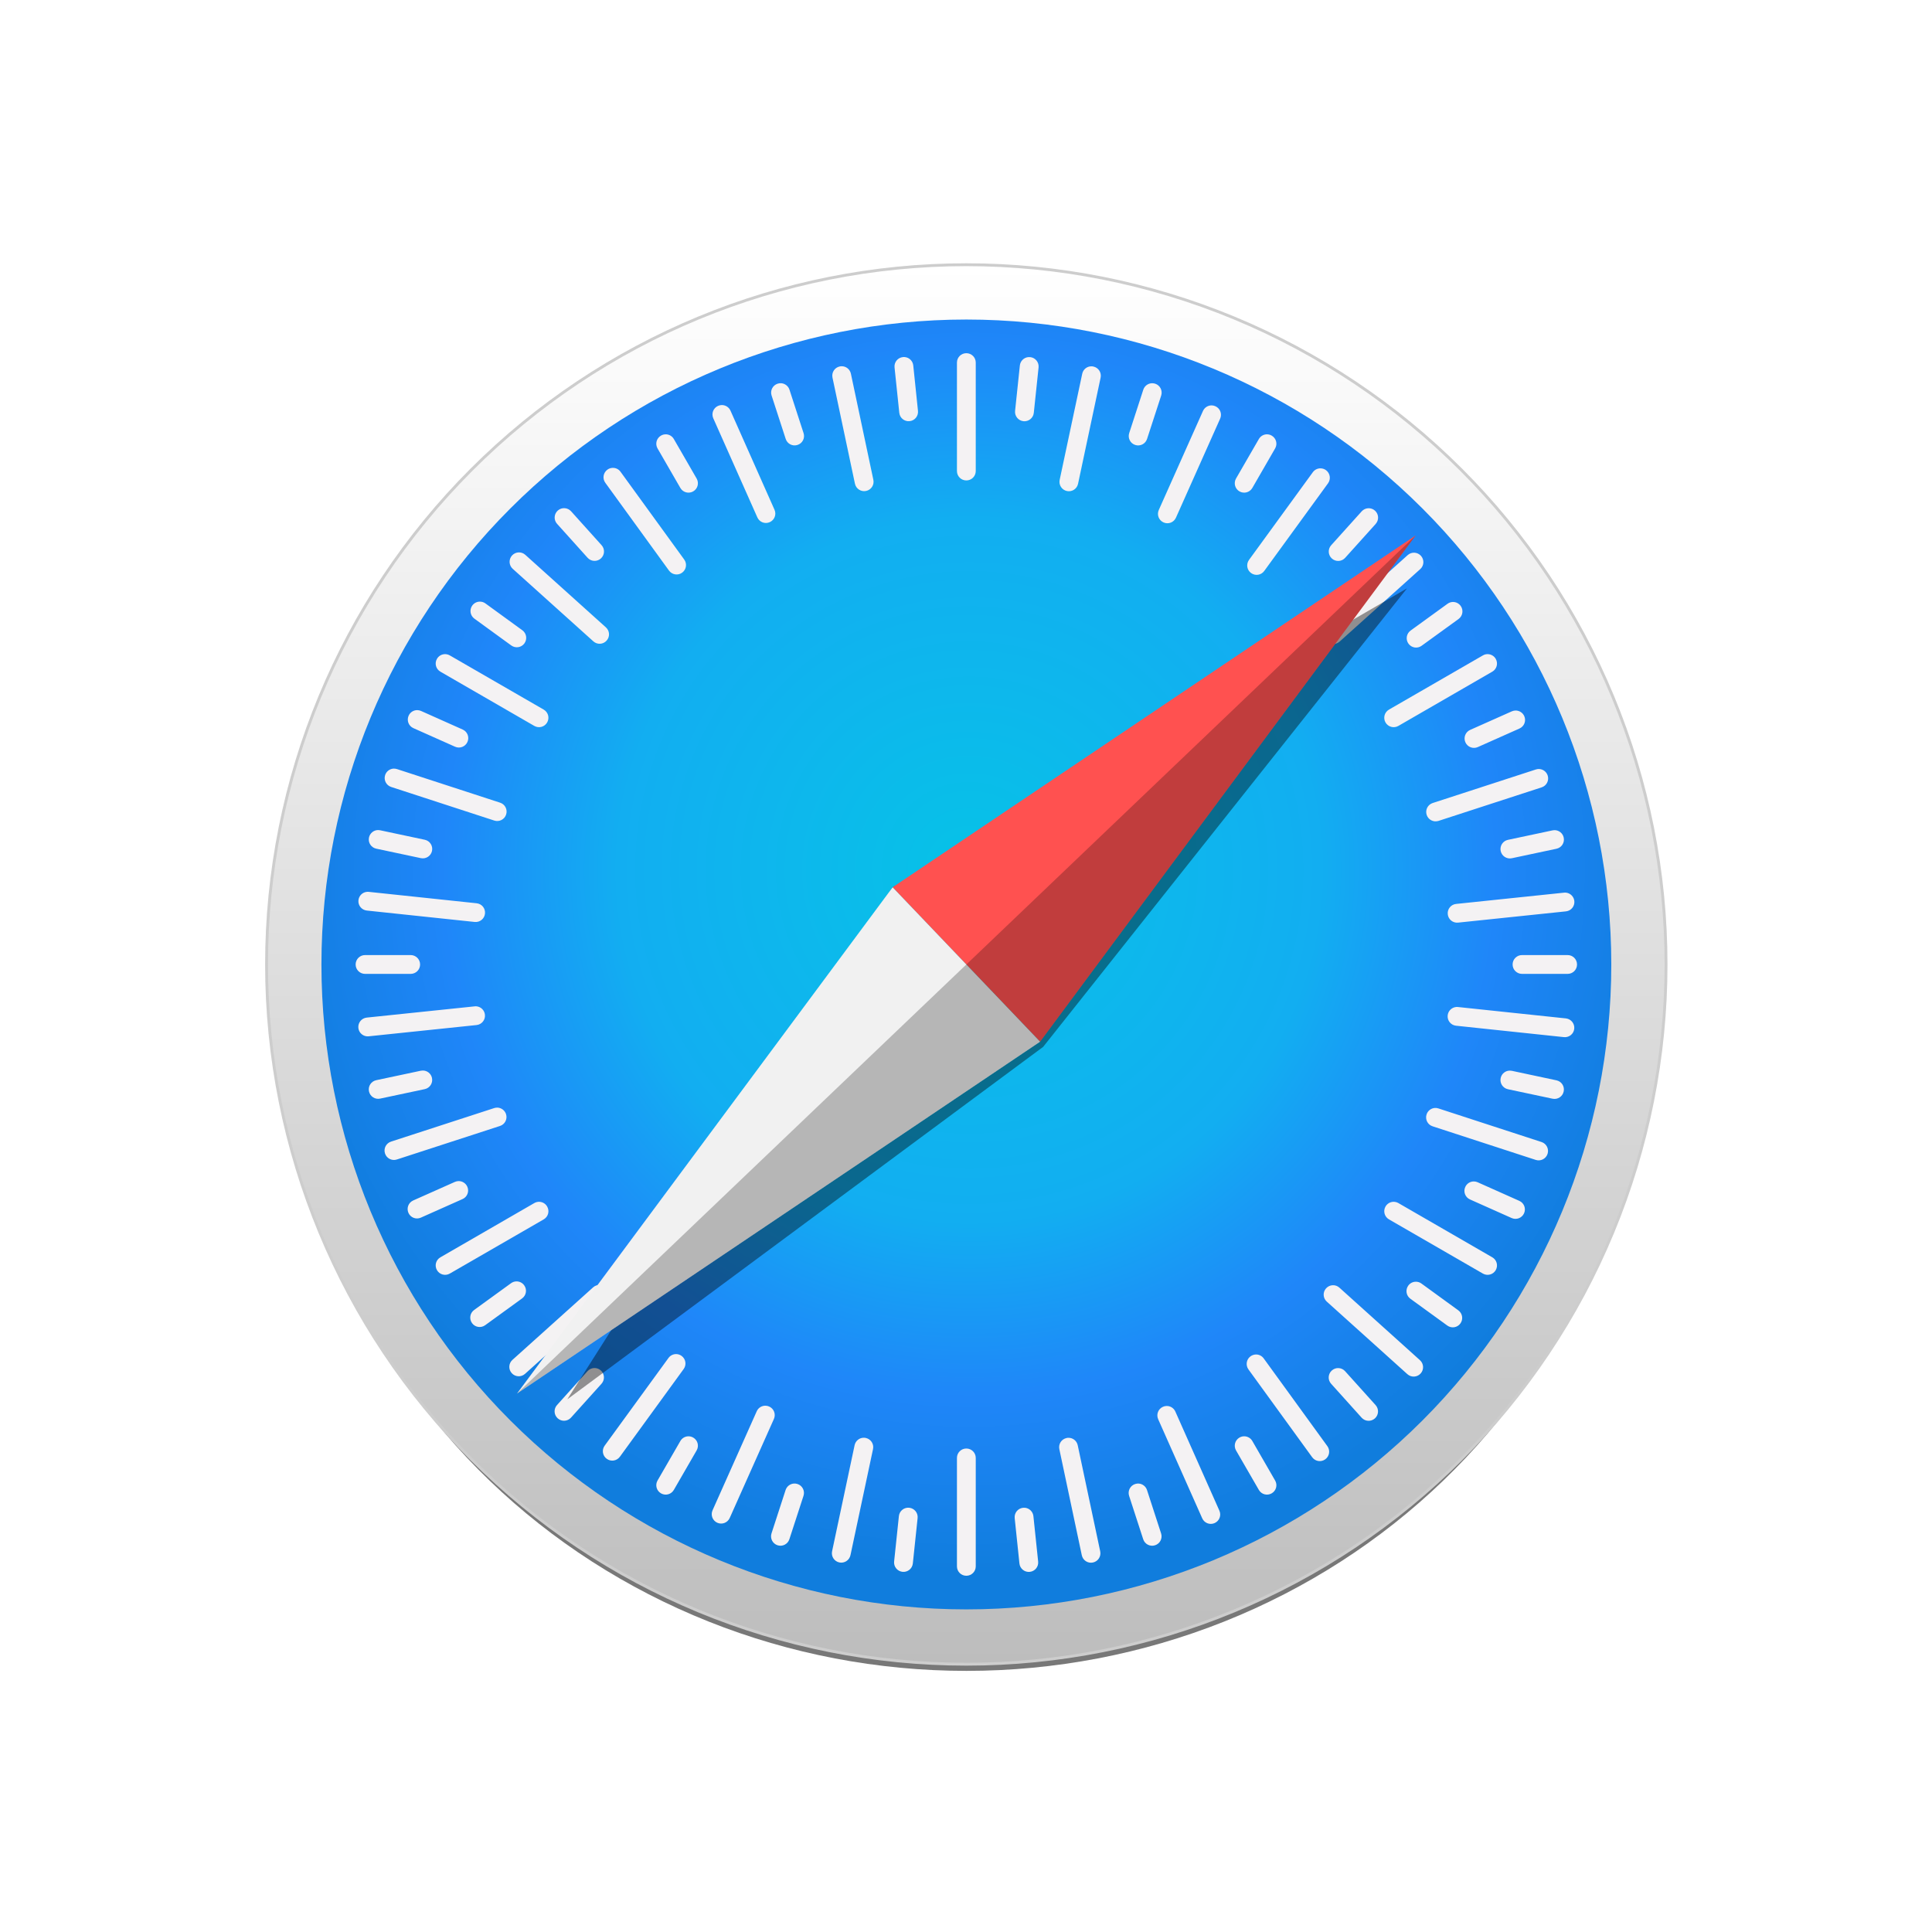
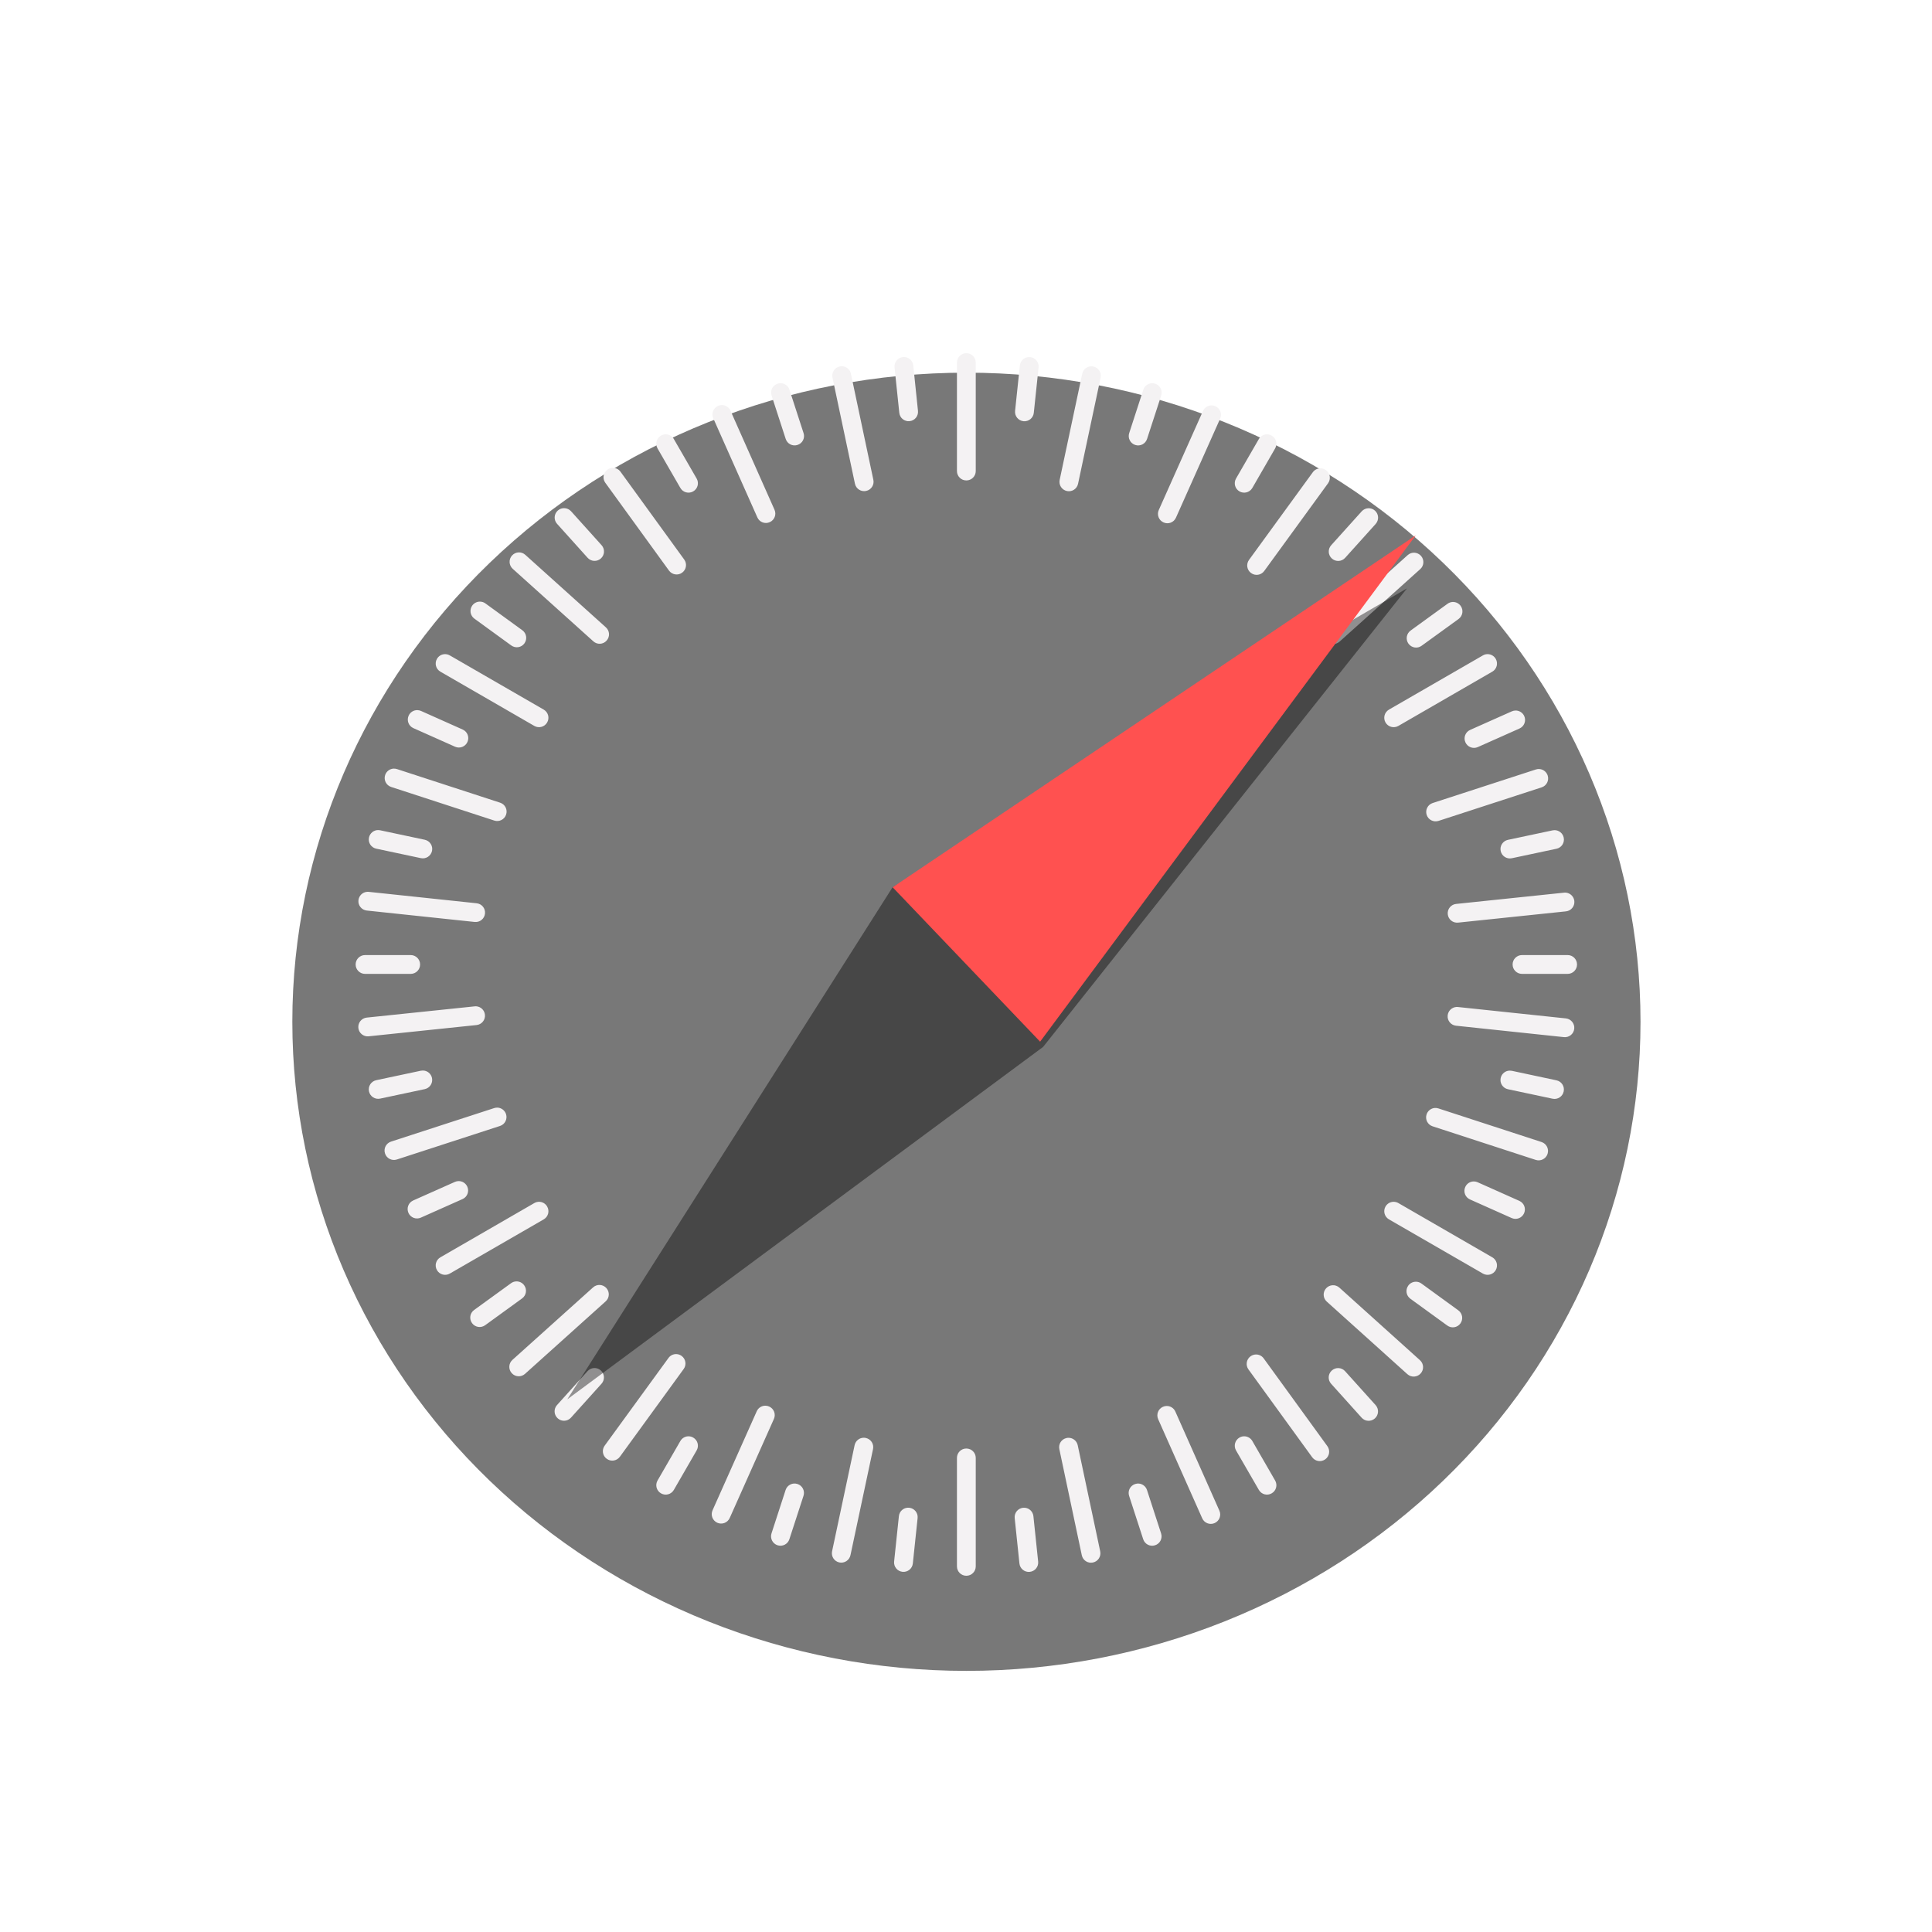
<svg xmlns="http://www.w3.org/2000/svg" width="64" height="64" viewBox="0 0 64 64" fill="none">
  <g opacity="0.53" filter="url(#filter0_f_400_506)">
    <path d="M54.344 33.848C54.344 36.672 53.766 39.468 52.644 42.077C51.522 44.685 49.877 47.056 47.803 49.053C45.73 51.049 43.268 52.633 40.559 53.714C37.85 54.794 34.946 55.35 32.014 55.35C29.081 55.35 26.177 54.794 23.468 53.714C20.759 52.633 18.297 51.049 16.224 49.053C14.15 47.056 12.506 44.685 11.383 42.077C10.261 39.468 9.684 36.672 9.684 33.848C9.684 28.145 12.036 22.676 16.224 18.643C20.412 14.611 26.091 12.345 32.014 12.345C34.946 12.345 37.85 12.902 40.559 13.982C43.268 15.063 45.73 16.647 47.803 18.643C49.877 20.64 51.522 23.011 52.644 25.619C53.766 28.228 54.344 31.024 54.344 33.848Z" fill="black" />
  </g>
-   <path d="M55.19 31.949C55.19 34.993 54.591 38.008 53.426 40.82C52.261 43.632 50.553 46.188 48.401 48.34C46.248 50.493 43.693 52.2 40.881 53.365C38.069 54.53 35.054 55.129 32.01 55.129C25.862 55.129 19.966 52.687 15.619 48.34C11.272 43.993 8.83 38.097 8.83 31.949C8.83 25.802 11.272 19.906 15.619 15.559C19.966 11.211 25.862 8.769 32.01 8.769C35.054 8.769 38.069 9.369 40.881 10.534C43.693 11.699 46.248 13.406 48.401 15.559C50.553 17.711 52.261 20.266 53.426 23.079C54.591 25.891 55.19 28.905 55.19 31.949Z" fill="url(#paint0_linear_400_506)" stroke="#CDCDCD" stroke-width="0.095" stroke-linecap="round" stroke-linejoin="round" />
-   <path d="M53.376 31.949C53.376 37.615 51.125 43.049 47.119 47.056C43.112 51.062 37.678 53.313 32.012 53.313C26.346 53.313 20.912 51.062 16.906 47.056C12.899 43.049 10.648 37.615 10.648 31.949C10.648 26.283 12.899 20.849 16.906 16.843C20.912 12.836 26.346 10.585 32.012 10.585C37.678 10.585 43.112 12.836 47.119 16.843C51.125 20.849 53.376 26.283 53.376 31.949Z" fill="url(#paint1_radial_400_506)" />
  <path d="M32.011 11.7C31.839 11.7 31.7 11.839 31.7 12.011V15.604C31.7 15.777 31.839 15.915 32.011 15.915C32.184 15.915 32.323 15.777 32.323 15.604V12.011C32.323 11.839 32.184 11.7 32.011 11.7ZM29.974 11.829C29.953 11.826 29.932 11.826 29.91 11.829C29.739 11.847 29.615 11.999 29.633 12.171L29.79 13.674C29.808 13.846 29.96 13.969 30.132 13.951C30.304 13.934 30.427 13.781 30.409 13.609L30.253 12.106C30.237 11.956 30.118 11.842 29.974 11.829ZM34.063 11.83C33.919 11.844 33.8 11.957 33.784 12.108L33.626 13.611C33.608 13.782 33.732 13.935 33.903 13.953C34.075 13.971 34.228 13.847 34.246 13.676L34.404 12.173C34.422 12.001 34.298 11.848 34.126 11.83C34.105 11.828 34.084 11.828 34.063 11.83ZM27.881 12.132C27.86 12.132 27.839 12.134 27.818 12.139C27.649 12.174 27.542 12.339 27.577 12.508L28.321 16.023C28.357 16.192 28.522 16.299 28.691 16.263C28.86 16.227 28.967 16.063 28.931 15.894L28.187 12.379C28.155 12.231 28.026 12.131 27.881 12.132ZM36.156 12.135C36.011 12.133 35.881 12.234 35.85 12.382L35.103 15.896C35.067 16.065 35.174 16.23 35.343 16.266C35.512 16.302 35.677 16.194 35.712 16.026L36.459 12.511C36.495 12.342 36.388 12.178 36.219 12.142C36.198 12.137 36.177 12.135 36.156 12.135ZM25.883 12.695C25.843 12.692 25.801 12.696 25.76 12.71C25.596 12.763 25.506 12.938 25.56 13.102L26.027 14.539C26.08 14.704 26.255 14.793 26.419 14.739C26.584 14.686 26.673 14.511 26.619 14.347L26.152 12.909C26.112 12.787 26.004 12.706 25.883 12.695ZM38.143 12.696C38.022 12.706 37.913 12.787 37.873 12.91L37.406 14.348C37.353 14.512 37.442 14.687 37.606 14.74C37.77 14.793 37.945 14.704 37.998 14.54L38.466 13.103C38.519 12.939 38.43 12.764 38.266 12.71C38.225 12.697 38.183 12.693 38.143 12.696ZM23.907 13.418C23.867 13.419 23.826 13.428 23.787 13.445C23.629 13.515 23.558 13.699 23.628 13.856L25.088 17.139C25.158 17.297 25.341 17.368 25.499 17.297C25.656 17.227 25.727 17.044 25.657 16.887L24.198 13.603C24.145 13.485 24.029 13.416 23.907 13.418ZM40.14 13.429C40.019 13.427 39.903 13.496 39.85 13.614L38.386 16.895C38.316 17.053 38.386 17.236 38.544 17.306C38.701 17.377 38.885 17.306 38.955 17.149L40.419 13.868C40.489 13.71 40.419 13.527 40.261 13.457C40.222 13.439 40.181 13.43 40.14 13.429ZM22.074 14.388C22.014 14.384 21.952 14.397 21.896 14.43C21.747 14.516 21.696 14.706 21.782 14.855L22.538 16.164C22.624 16.313 22.814 16.364 22.963 16.278C23.113 16.192 23.164 16.002 23.077 15.852L22.322 14.544C22.268 14.45 22.174 14.395 22.074 14.388ZM41.949 14.388C41.849 14.395 41.755 14.45 41.701 14.544L40.945 15.852C40.859 16.002 40.91 16.192 41.059 16.278C41.209 16.364 41.398 16.313 41.485 16.164L42.24 14.855C42.327 14.706 42.276 14.516 42.126 14.43C42.07 14.397 42.009 14.384 41.949 14.388ZM20.293 15.499C20.233 15.501 20.173 15.52 20.121 15.558C19.981 15.66 19.95 15.854 20.052 15.993L22.161 18.901C22.263 19.041 22.457 19.072 22.596 18.971C22.736 18.869 22.767 18.675 22.666 18.536L20.556 15.628C20.493 15.54 20.393 15.495 20.293 15.499ZM43.752 15.515C43.652 15.511 43.552 15.556 43.489 15.643L41.375 18.548C41.274 18.688 41.304 18.882 41.444 18.983C41.584 19.085 41.778 19.054 41.879 18.915L43.993 16.01C44.094 15.87 44.063 15.676 43.924 15.574C43.872 15.536 43.812 15.517 43.752 15.515ZM18.702 16.834C18.622 16.829 18.541 16.856 18.477 16.913C18.349 17.029 18.338 17.225 18.454 17.353L19.465 18.477C19.581 18.605 19.777 18.615 19.905 18.5C20.033 18.384 20.044 18.188 19.928 18.06L18.917 16.936C18.859 16.872 18.781 16.838 18.702 16.834ZM45.323 16.836C45.244 16.84 45.166 16.875 45.108 16.939L44.097 18.062C43.981 18.19 43.992 18.386 44.12 18.502C44.248 18.617 44.444 18.607 44.56 18.479L45.571 17.356C45.686 17.227 45.676 17.031 45.548 16.916C45.484 16.858 45.403 16.832 45.323 16.836ZM17.176 18.299C17.097 18.303 17.019 18.338 16.961 18.402C16.846 18.53 16.856 18.726 16.984 18.842L19.655 21.245C19.783 21.361 19.979 21.351 20.094 21.222C20.21 21.094 20.2 20.898 20.071 20.782L17.401 18.379C17.337 18.321 17.256 18.295 17.176 18.299ZM46.856 18.309C46.776 18.305 46.695 18.331 46.631 18.389L43.959 20.791C43.831 20.906 43.82 21.102 43.936 21.231C44.051 21.359 44.247 21.369 44.376 21.254L47.048 18.852C47.176 18.737 47.186 18.541 47.071 18.412C47.013 18.348 46.935 18.314 46.856 18.309ZM15.908 19.93C15.808 19.926 15.709 19.971 15.645 20.058C15.544 20.198 15.575 20.392 15.714 20.493L16.937 21.382C17.076 21.483 17.27 21.453 17.372 21.313C17.473 21.173 17.442 20.979 17.303 20.878L16.08 19.989C16.028 19.951 15.968 19.932 15.908 19.93ZM48.123 19.941C48.063 19.943 48.003 19.963 47.951 20.001L46.728 20.888C46.588 20.989 46.557 21.184 46.658 21.323C46.76 21.463 46.954 21.494 47.093 21.392L48.317 20.505C48.456 20.404 48.487 20.209 48.386 20.07C48.322 19.983 48.223 19.938 48.123 19.941ZM14.723 21.67C14.623 21.676 14.529 21.732 14.475 21.825C14.388 21.974 14.439 22.164 14.589 22.25L17.7 24.047C17.849 24.133 18.039 24.082 18.125 23.933C18.212 23.783 18.161 23.594 18.012 23.507L14.9 21.711C14.844 21.679 14.782 21.666 14.723 21.67ZM49.3 21.67C49.24 21.665 49.178 21.678 49.123 21.711L46.011 23.507C45.862 23.594 45.811 23.783 45.897 23.933C45.983 24.082 46.173 24.133 46.323 24.047L49.434 22.25C49.584 22.164 49.634 21.974 49.548 21.825C49.494 21.732 49.4 21.677 49.3 21.67ZM13.826 23.524C13.705 23.521 13.588 23.591 13.536 23.709C13.466 23.866 13.536 24.05 13.693 24.12L15.074 24.736C15.231 24.806 15.415 24.736 15.485 24.578C15.555 24.421 15.485 24.237 15.327 24.167L13.947 23.551C13.908 23.534 13.867 23.525 13.826 23.524ZM50.202 23.537C50.162 23.538 50.121 23.547 50.081 23.564L48.701 24.179C48.543 24.249 48.473 24.432 48.543 24.59C48.613 24.747 48.797 24.818 48.954 24.748L50.335 24.133C50.492 24.063 50.563 23.88 50.493 23.722C50.44 23.604 50.324 23.535 50.202 23.537ZM13.027 25.462C12.907 25.473 12.798 25.553 12.758 25.676C12.705 25.84 12.793 26.015 12.958 26.069L16.374 27.182C16.538 27.235 16.713 27.146 16.766 26.983C16.82 26.818 16.731 26.643 16.567 26.59L13.151 25.477C13.11 25.463 13.068 25.459 13.027 25.462ZM51 25.476C50.959 25.472 50.918 25.476 50.877 25.49L47.46 26.601C47.296 26.654 47.207 26.829 47.26 26.993C47.313 27.157 47.488 27.246 47.653 27.193L51.069 26.082C51.233 26.029 51.322 25.854 51.269 25.69C51.229 25.567 51.121 25.486 51 25.476ZM12.53 27.497C12.385 27.495 12.255 27.596 12.223 27.744C12.187 27.913 12.294 28.077 12.463 28.113L13.941 28.427C14.11 28.463 14.275 28.356 14.311 28.188C14.347 28.019 14.24 27.854 14.071 27.818L12.593 27.504C12.572 27.5 12.551 27.497 12.53 27.497ZM51.493 27.5C51.473 27.5 51.452 27.503 51.431 27.507L49.952 27.821C49.784 27.857 49.677 28.021 49.712 28.19C49.748 28.359 49.913 28.466 50.082 28.43L51.56 28.116C51.729 28.08 51.836 27.915 51.8 27.747C51.769 27.599 51.639 27.499 51.493 27.5ZM12.153 29.544C12.009 29.557 11.89 29.671 11.874 29.821C11.856 29.992 11.979 30.145 12.151 30.163L15.724 30.541C15.895 30.559 16.048 30.436 16.066 30.264C16.084 30.092 15.961 29.94 15.789 29.922L12.216 29.544C12.195 29.541 12.174 29.541 12.153 29.544ZM51.873 29.57C51.852 29.568 51.831 29.568 51.809 29.571L48.236 29.944C48.065 29.961 47.941 30.114 47.959 30.286C47.977 30.457 48.129 30.581 48.301 30.563L51.874 30.19C52.046 30.172 52.169 30.02 52.152 29.848C52.136 29.698 52.017 29.584 51.873 29.57ZM12.093 31.638C11.92 31.638 11.781 31.777 11.781 31.95C11.781 32.122 11.92 32.261 12.093 32.261H13.604C13.777 32.261 13.916 32.122 13.916 31.95C13.916 31.777 13.777 31.638 13.604 31.638H12.093ZM50.419 31.638C50.246 31.638 50.107 31.777 50.107 31.95C50.107 32.122 50.246 32.261 50.419 32.261H51.93C52.102 32.261 52.241 32.122 52.241 31.95C52.241 31.777 52.102 31.638 51.93 31.638H50.419ZM15.785 33.336C15.764 33.334 15.743 33.334 15.722 33.337L12.149 33.709C11.977 33.727 11.853 33.88 11.871 34.052C11.889 34.223 12.041 34.347 12.213 34.329L15.787 33.956C15.958 33.938 16.082 33.786 16.064 33.614C16.048 33.464 15.93 33.35 15.785 33.336ZM48.236 33.358C48.091 33.372 47.972 33.486 47.956 33.636C47.938 33.807 48.062 33.96 48.233 33.978L51.806 34.356C51.978 34.374 52.131 34.251 52.149 34.079C52.167 33.907 52.043 33.755 51.872 33.736L48.299 33.359C48.278 33.356 48.256 33.356 48.236 33.358ZM14.004 35.463C13.983 35.463 13.962 35.465 13.941 35.469L12.463 35.783C12.294 35.819 12.187 35.984 12.223 36.153C12.259 36.322 12.423 36.428 12.592 36.393L14.07 36.079C14.239 36.043 14.346 35.878 14.31 35.709C14.279 35.562 14.149 35.461 14.004 35.463ZM50.018 35.466C49.873 35.464 49.743 35.565 49.712 35.712C49.676 35.881 49.783 36.046 49.952 36.082L51.43 36.396C51.599 36.432 51.764 36.325 51.799 36.156C51.835 35.987 51.728 35.822 51.559 35.787L50.081 35.472C50.06 35.468 50.039 35.466 50.018 35.466ZM16.493 36.692C16.453 36.689 16.411 36.693 16.37 36.707L12.954 37.817C12.789 37.871 12.7 38.046 12.754 38.21C12.807 38.374 12.982 38.463 13.146 38.41L16.563 37.299C16.727 37.246 16.816 37.071 16.763 36.907C16.723 36.784 16.614 36.703 16.493 36.692ZM47.526 36.703C47.405 36.714 47.297 36.794 47.257 36.917C47.203 37.081 47.292 37.257 47.456 37.31L50.872 38.423C51.036 38.477 51.211 38.388 51.265 38.224C51.318 38.059 51.229 37.884 51.065 37.831L47.649 36.718C47.608 36.704 47.566 36.7 47.526 36.703ZM15.189 39.125C15.149 39.126 15.108 39.135 15.069 39.152L13.688 39.767C13.53 39.837 13.46 40.02 13.53 40.178C13.6 40.336 13.784 40.406 13.941 40.336L15.322 39.721C15.48 39.651 15.55 39.468 15.48 39.31C15.427 39.192 15.311 39.123 15.189 39.125ZM48.828 39.137C48.707 39.134 48.59 39.203 48.538 39.322C48.467 39.479 48.538 39.663 48.695 39.733L50.075 40.349C50.233 40.419 50.416 40.349 50.487 40.191C50.557 40.033 50.487 39.85 50.329 39.78L48.949 39.164C48.91 39.146 48.869 39.138 48.828 39.137ZM17.878 39.812C17.818 39.807 17.756 39.821 17.7 39.853L14.589 41.65C14.439 41.736 14.388 41.925 14.475 42.075C14.561 42.224 14.751 42.275 14.9 42.189L18.012 40.393C18.161 40.306 18.212 40.117 18.125 39.967C18.072 39.874 17.977 39.819 17.878 39.812ZM46.145 39.812C46.045 39.819 45.951 39.874 45.897 39.967C45.811 40.117 45.862 40.306 46.011 40.393L49.123 42.189C49.272 42.275 49.462 42.224 49.548 42.075C49.634 41.925 49.584 41.736 49.434 41.65L46.323 39.853C46.267 39.821 46.205 39.808 46.145 39.812ZM17.102 42.448C17.042 42.45 16.982 42.469 16.929 42.508L15.706 43.395C15.566 43.496 15.536 43.69 15.637 43.83C15.738 43.97 15.932 44.001 16.072 43.899L17.295 43.012C17.435 42.91 17.466 42.716 17.364 42.577C17.301 42.489 17.201 42.445 17.102 42.448ZM46.914 42.459C46.814 42.455 46.714 42.5 46.651 42.587C46.55 42.727 46.58 42.921 46.72 43.022L47.943 43.91C48.082 44.012 48.276 43.981 48.377 43.842C48.479 43.702 48.448 43.508 48.309 43.407L47.086 42.518C47.034 42.48 46.974 42.461 46.914 42.459ZM19.872 42.566C19.792 42.562 19.711 42.588 19.647 42.646L16.975 45.048C16.847 45.163 16.836 45.359 16.952 45.487C17.067 45.616 17.263 45.626 17.392 45.511L20.064 43.109C20.192 42.994 20.202 42.797 20.087 42.669C20.029 42.605 19.951 42.57 19.872 42.566ZM44.143 42.575C44.064 42.579 43.986 42.614 43.928 42.678C43.813 42.806 43.823 43.002 43.951 43.117L46.621 45.521C46.75 45.637 46.946 45.626 47.061 45.498C47.177 45.37 47.166 45.174 47.038 45.058L44.368 42.654C44.304 42.597 44.223 42.57 44.143 42.575ZM22.407 44.856C22.307 44.853 22.207 44.897 22.144 44.985L20.03 47.89C19.929 48.029 19.959 48.224 20.099 48.325C20.238 48.427 20.432 48.396 20.534 48.257L22.647 45.351C22.749 45.212 22.718 45.018 22.579 44.916C22.526 44.878 22.467 44.858 22.407 44.856ZM41.599 44.869C41.539 44.872 41.479 44.891 41.426 44.929C41.287 45.03 41.256 45.224 41.357 45.364L43.467 48.272C43.568 48.412 43.762 48.443 43.902 48.341C44.041 48.24 44.072 48.046 43.971 47.906L41.861 44.998C41.798 44.911 41.699 44.866 41.599 44.869ZM19.678 45.318C19.599 45.323 19.521 45.357 19.463 45.421L18.452 46.544C18.336 46.672 18.347 46.869 18.475 46.984C18.603 47.1 18.799 47.089 18.915 46.961L19.926 45.838C20.041 45.71 20.031 45.513 19.903 45.398C19.839 45.34 19.758 45.314 19.678 45.318ZM44.343 45.32C44.263 45.315 44.182 45.342 44.118 45.4C43.99 45.515 43.979 45.711 44.095 45.839L45.106 46.963C45.221 47.091 45.417 47.101 45.546 46.986C45.674 46.87 45.684 46.674 45.569 46.546L44.558 45.423C44.5 45.358 44.422 45.324 44.343 45.32ZM25.358 46.566C25.237 46.563 25.12 46.632 25.068 46.75L23.604 50.031C23.534 50.189 23.604 50.372 23.761 50.443C23.919 50.513 24.102 50.443 24.173 50.285L25.637 47.004C25.707 46.846 25.637 46.663 25.479 46.593C25.44 46.575 25.398 46.566 25.358 46.566ZM38.645 46.575C38.604 46.575 38.563 46.584 38.524 46.602C38.366 46.672 38.296 46.855 38.366 47.013L39.825 50.296C39.895 50.453 40.078 50.524 40.236 50.454C40.394 50.384 40.464 50.2 40.394 50.043L38.935 46.76C38.883 46.642 38.766 46.572 38.645 46.575ZM22.786 47.58C22.686 47.587 22.592 47.642 22.538 47.735L21.782 49.044C21.696 49.193 21.747 49.383 21.896 49.469C22.046 49.556 22.235 49.505 22.322 49.355L23.077 48.047C23.164 47.897 23.113 47.708 22.963 47.621C22.907 47.589 22.846 47.576 22.786 47.58ZM41.237 47.58C41.177 47.575 41.115 47.589 41.059 47.621C40.91 47.708 40.859 47.897 40.945 48.047L41.701 49.355C41.787 49.505 41.977 49.556 42.126 49.469C42.276 49.383 42.327 49.194 42.24 49.044L41.485 47.735C41.431 47.642 41.336 47.587 41.237 47.58ZM28.617 47.627C28.472 47.625 28.342 47.726 28.31 47.874L27.564 51.388C27.528 51.557 27.635 51.722 27.804 51.758C27.972 51.793 28.137 51.686 28.173 51.517L28.92 48.003C28.956 47.834 28.848 47.67 28.68 47.634C28.659 47.629 28.637 47.627 28.617 47.627ZM35.395 47.629C35.374 47.629 35.353 47.631 35.332 47.636C35.163 47.672 35.056 47.836 35.092 48.005L35.836 51.52C35.872 51.689 36.036 51.796 36.205 51.76C36.374 51.724 36.481 51.56 36.446 51.391L35.701 47.876C35.67 47.728 35.54 47.628 35.395 47.629ZM32.011 47.984C31.839 47.984 31.7 48.123 31.7 48.295V51.888C31.7 52.06 31.839 52.199 32.011 52.199C32.184 52.199 32.323 52.06 32.323 51.888V48.295C32.323 48.123 32.184 47.984 32.011 47.984ZM26.294 49.145C26.173 49.155 26.064 49.236 26.024 49.359L25.557 50.796C25.504 50.96 25.593 51.135 25.757 51.189C25.921 51.242 26.096 51.153 26.149 50.989L26.617 49.551C26.67 49.387 26.581 49.212 26.417 49.159C26.376 49.146 26.334 49.141 26.294 49.145ZM37.726 49.145C37.686 49.142 37.645 49.146 37.603 49.16C37.439 49.213 37.35 49.388 37.403 49.552L37.87 50.989C37.924 51.154 38.099 51.243 38.263 51.189C38.427 51.136 38.516 50.961 38.463 50.797L37.996 49.36C37.956 49.236 37.847 49.156 37.726 49.145ZM30.056 49.946C29.912 49.96 29.793 50.073 29.777 50.223L29.619 51.726C29.601 51.898 29.725 52.05 29.896 52.069C30.068 52.087 30.221 51.963 30.239 51.791L30.397 50.288C30.415 50.117 30.291 49.964 30.119 49.946C30.098 49.944 30.077 49.944 30.056 49.946ZM33.954 49.947C33.933 49.945 33.912 49.945 33.891 49.947C33.719 49.965 33.595 50.118 33.613 50.29L33.77 51.793C33.788 51.964 33.941 52.088 34.112 52.07C34.284 52.052 34.408 51.9 34.39 51.728L34.233 50.225C34.217 50.075 34.098 49.961 33.954 49.947Z" fill="#F4F2F3" />
  <g opacity="0.409" filter="url(#filter1_f_400_506)">
    <path d="M46.609 19.49L29.568 29.391L18.793 46.354L34.556 34.679L46.609 19.49Z" fill="black" />
  </g>
  <path d="M34.455 34.507L29.57 29.392L46.898 17.735L34.455 34.507Z" fill="#FF5150" />
-   <path d="M34.455 34.507L29.57 29.392L17.127 46.163L34.455 34.507Z" fill="#F1F1F1" />
-   <path opacity="0.243" d="M17.127 46.163L34.455 34.507L46.897 17.735L17.127 46.163Z" fill="black" />
  <defs>
    <filter id="filter0_f_400_506" x="7.273" y="9.935" width="49.481" height="47.826" filterUnits="userSpaceOnUse" color-interpolation-filters="sRGB">
      <feFlood flood-opacity="0" result="BackgroundImageFix" />
      <feBlend mode="normal" in="SourceGraphic" in2="BackgroundImageFix" result="shape" />
      <feGaussianBlur stdDeviation="1.205" result="effect1_foregroundBlur_400_506" />
    </filter>
    <filter id="filter1_f_400_506" x="18.108" y="18.805" width="29.187" height="28.234" filterUnits="userSpaceOnUse" color-interpolation-filters="sRGB">
      <feFlood flood-opacity="0" result="BackgroundImageFix" />
      <feBlend mode="normal" in="SourceGraphic" in2="BackgroundImageFix" result="shape" />
      <feGaussianBlur stdDeviation="0.343" result="effect1_foregroundBlur_400_506" />
    </filter>
    <linearGradient id="paint0_linear_400_506" x1="32.009" y1="55.129" x2="32.009" y2="8.769" gradientUnits="userSpaceOnUse">
      <stop stop-color="#BDBDBD" />
      <stop offset="1" stop-color="white" />
    </linearGradient>
    <radialGradient id="paint1_radial_400_506" cx="0" cy="0" r="1" gradientUnits="userSpaceOnUse" gradientTransform="translate(32.108 28.834) scale(23.18 23.18)">
      <stop stop-color="#06C2E7" />
      <stop offset="0.25" stop-color="#0DB8EC" />
      <stop offset="0.5" stop-color="#12AEF1" />
      <stop offset="0.75" stop-color="#1F86F9" />
      <stop offset="1" stop-color="#107DDD" />
    </radialGradient>
  </defs>
</svg>